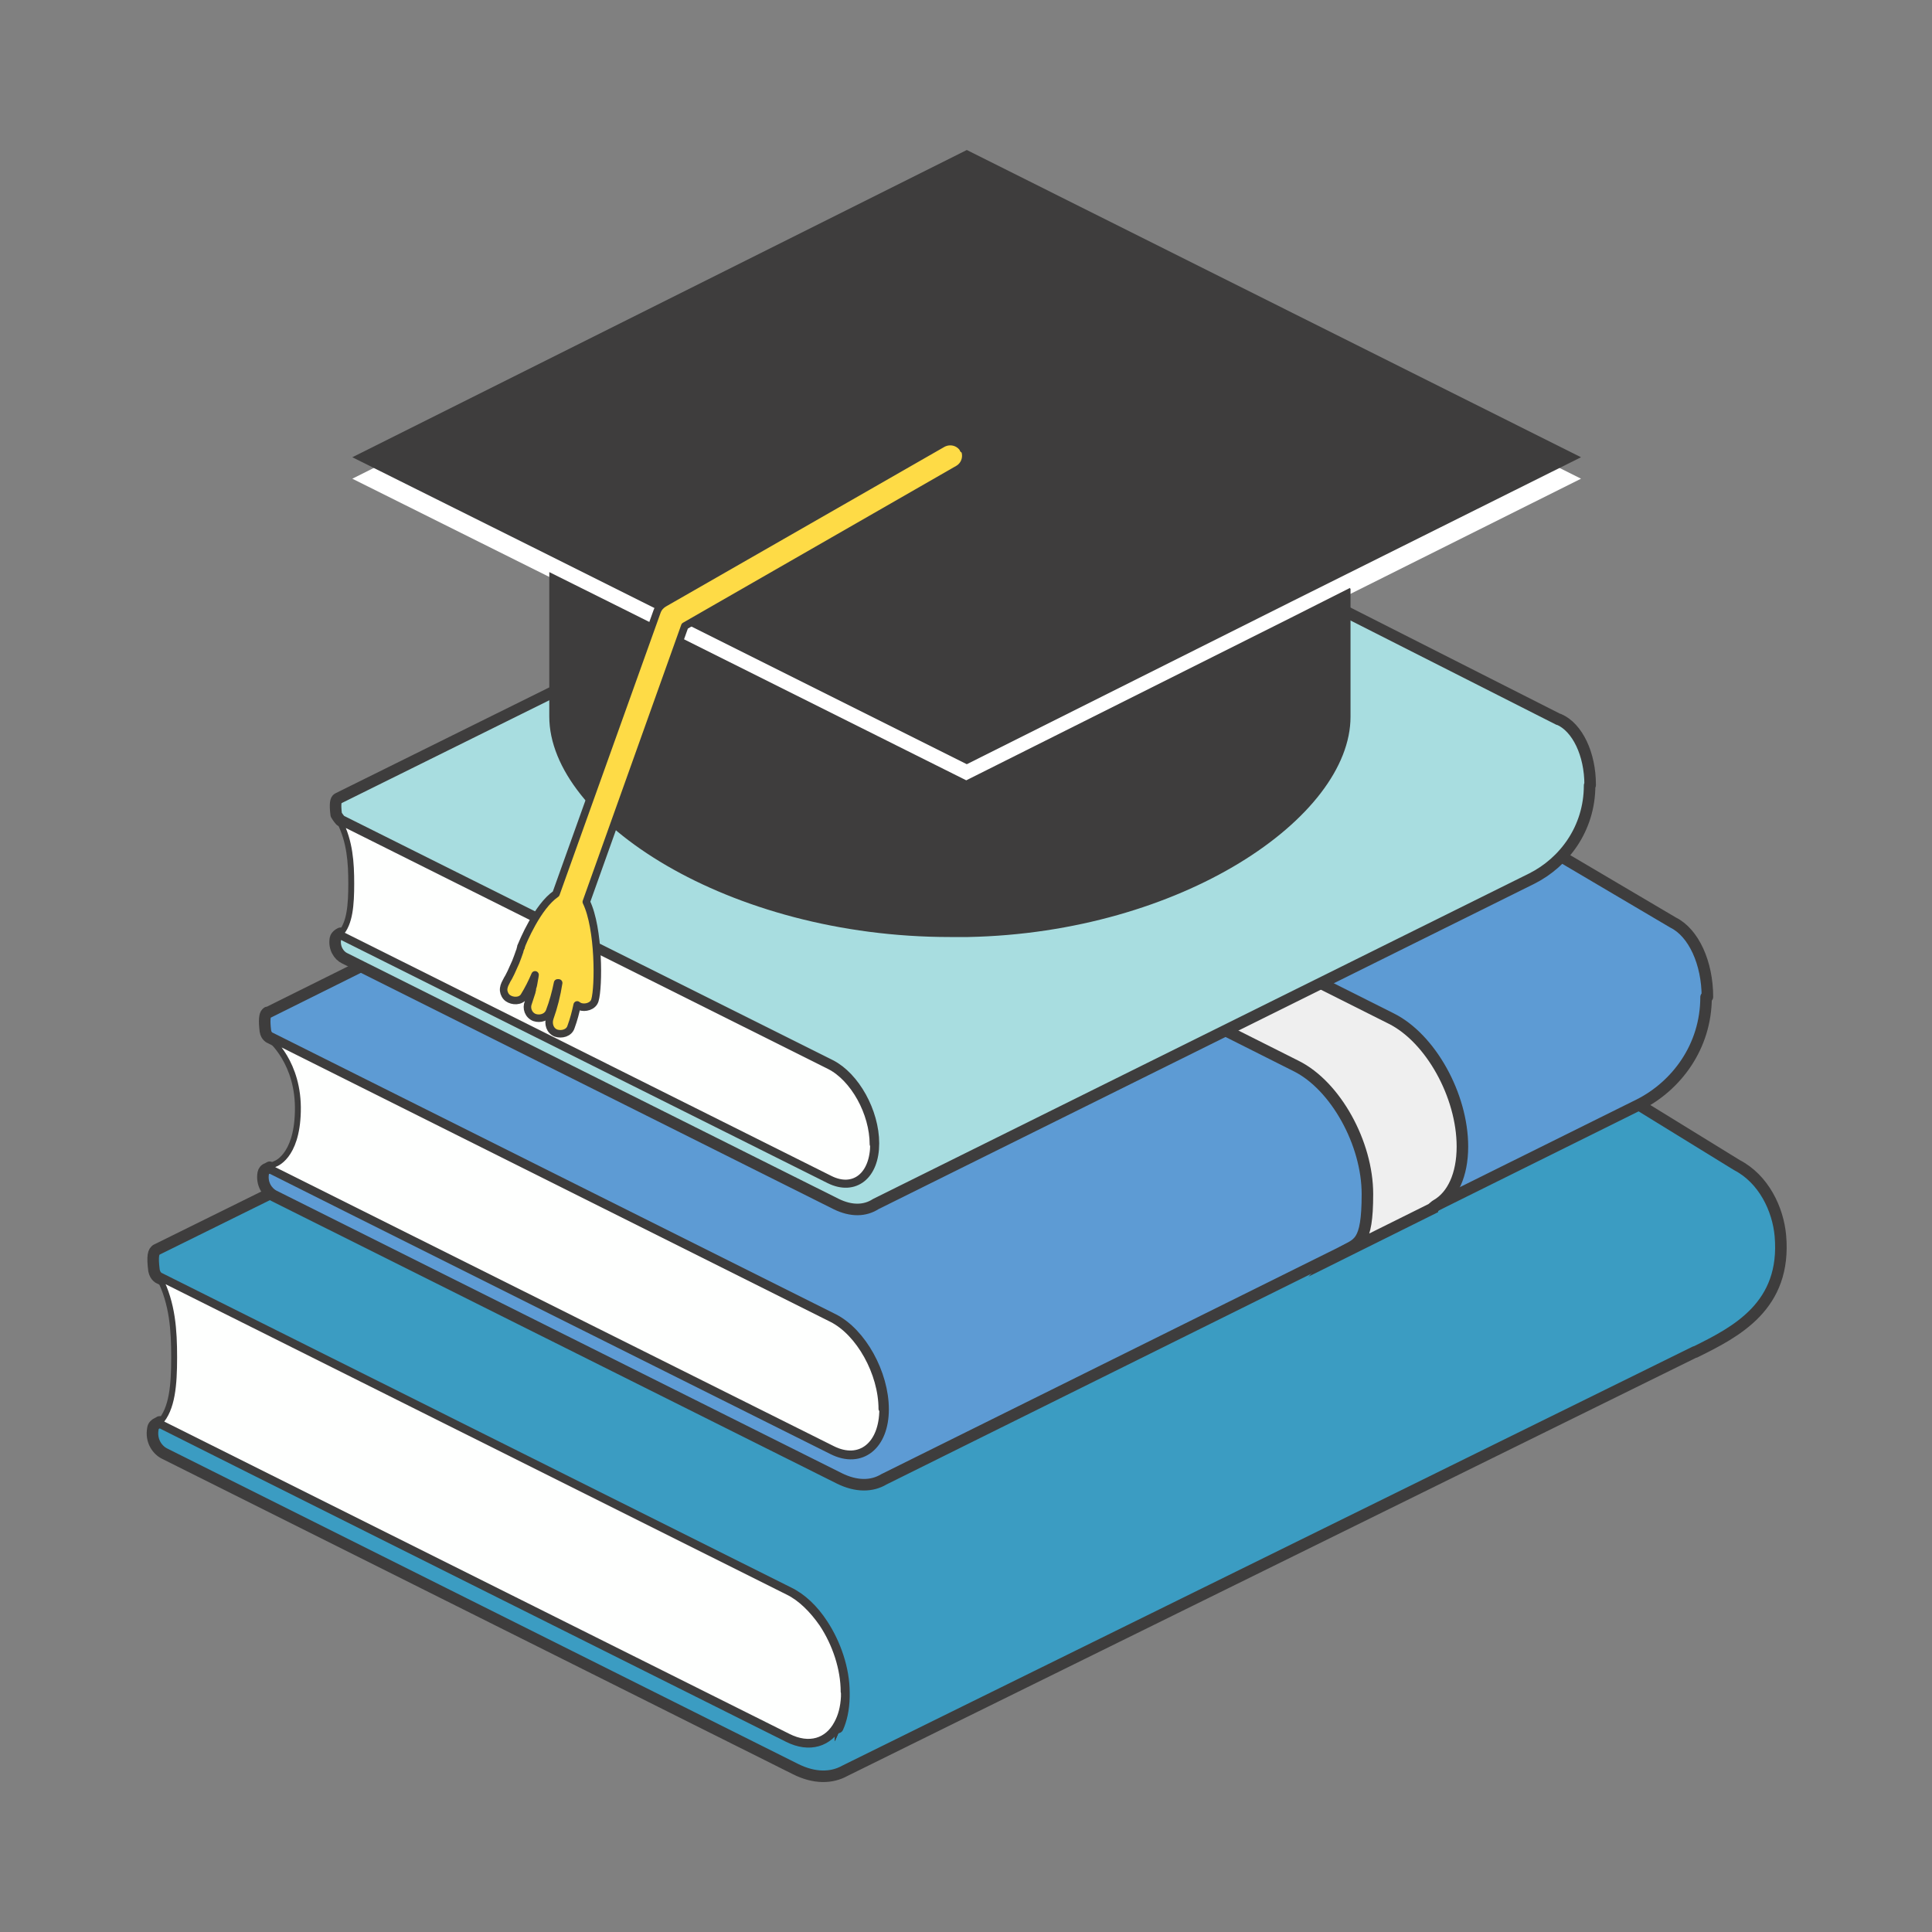
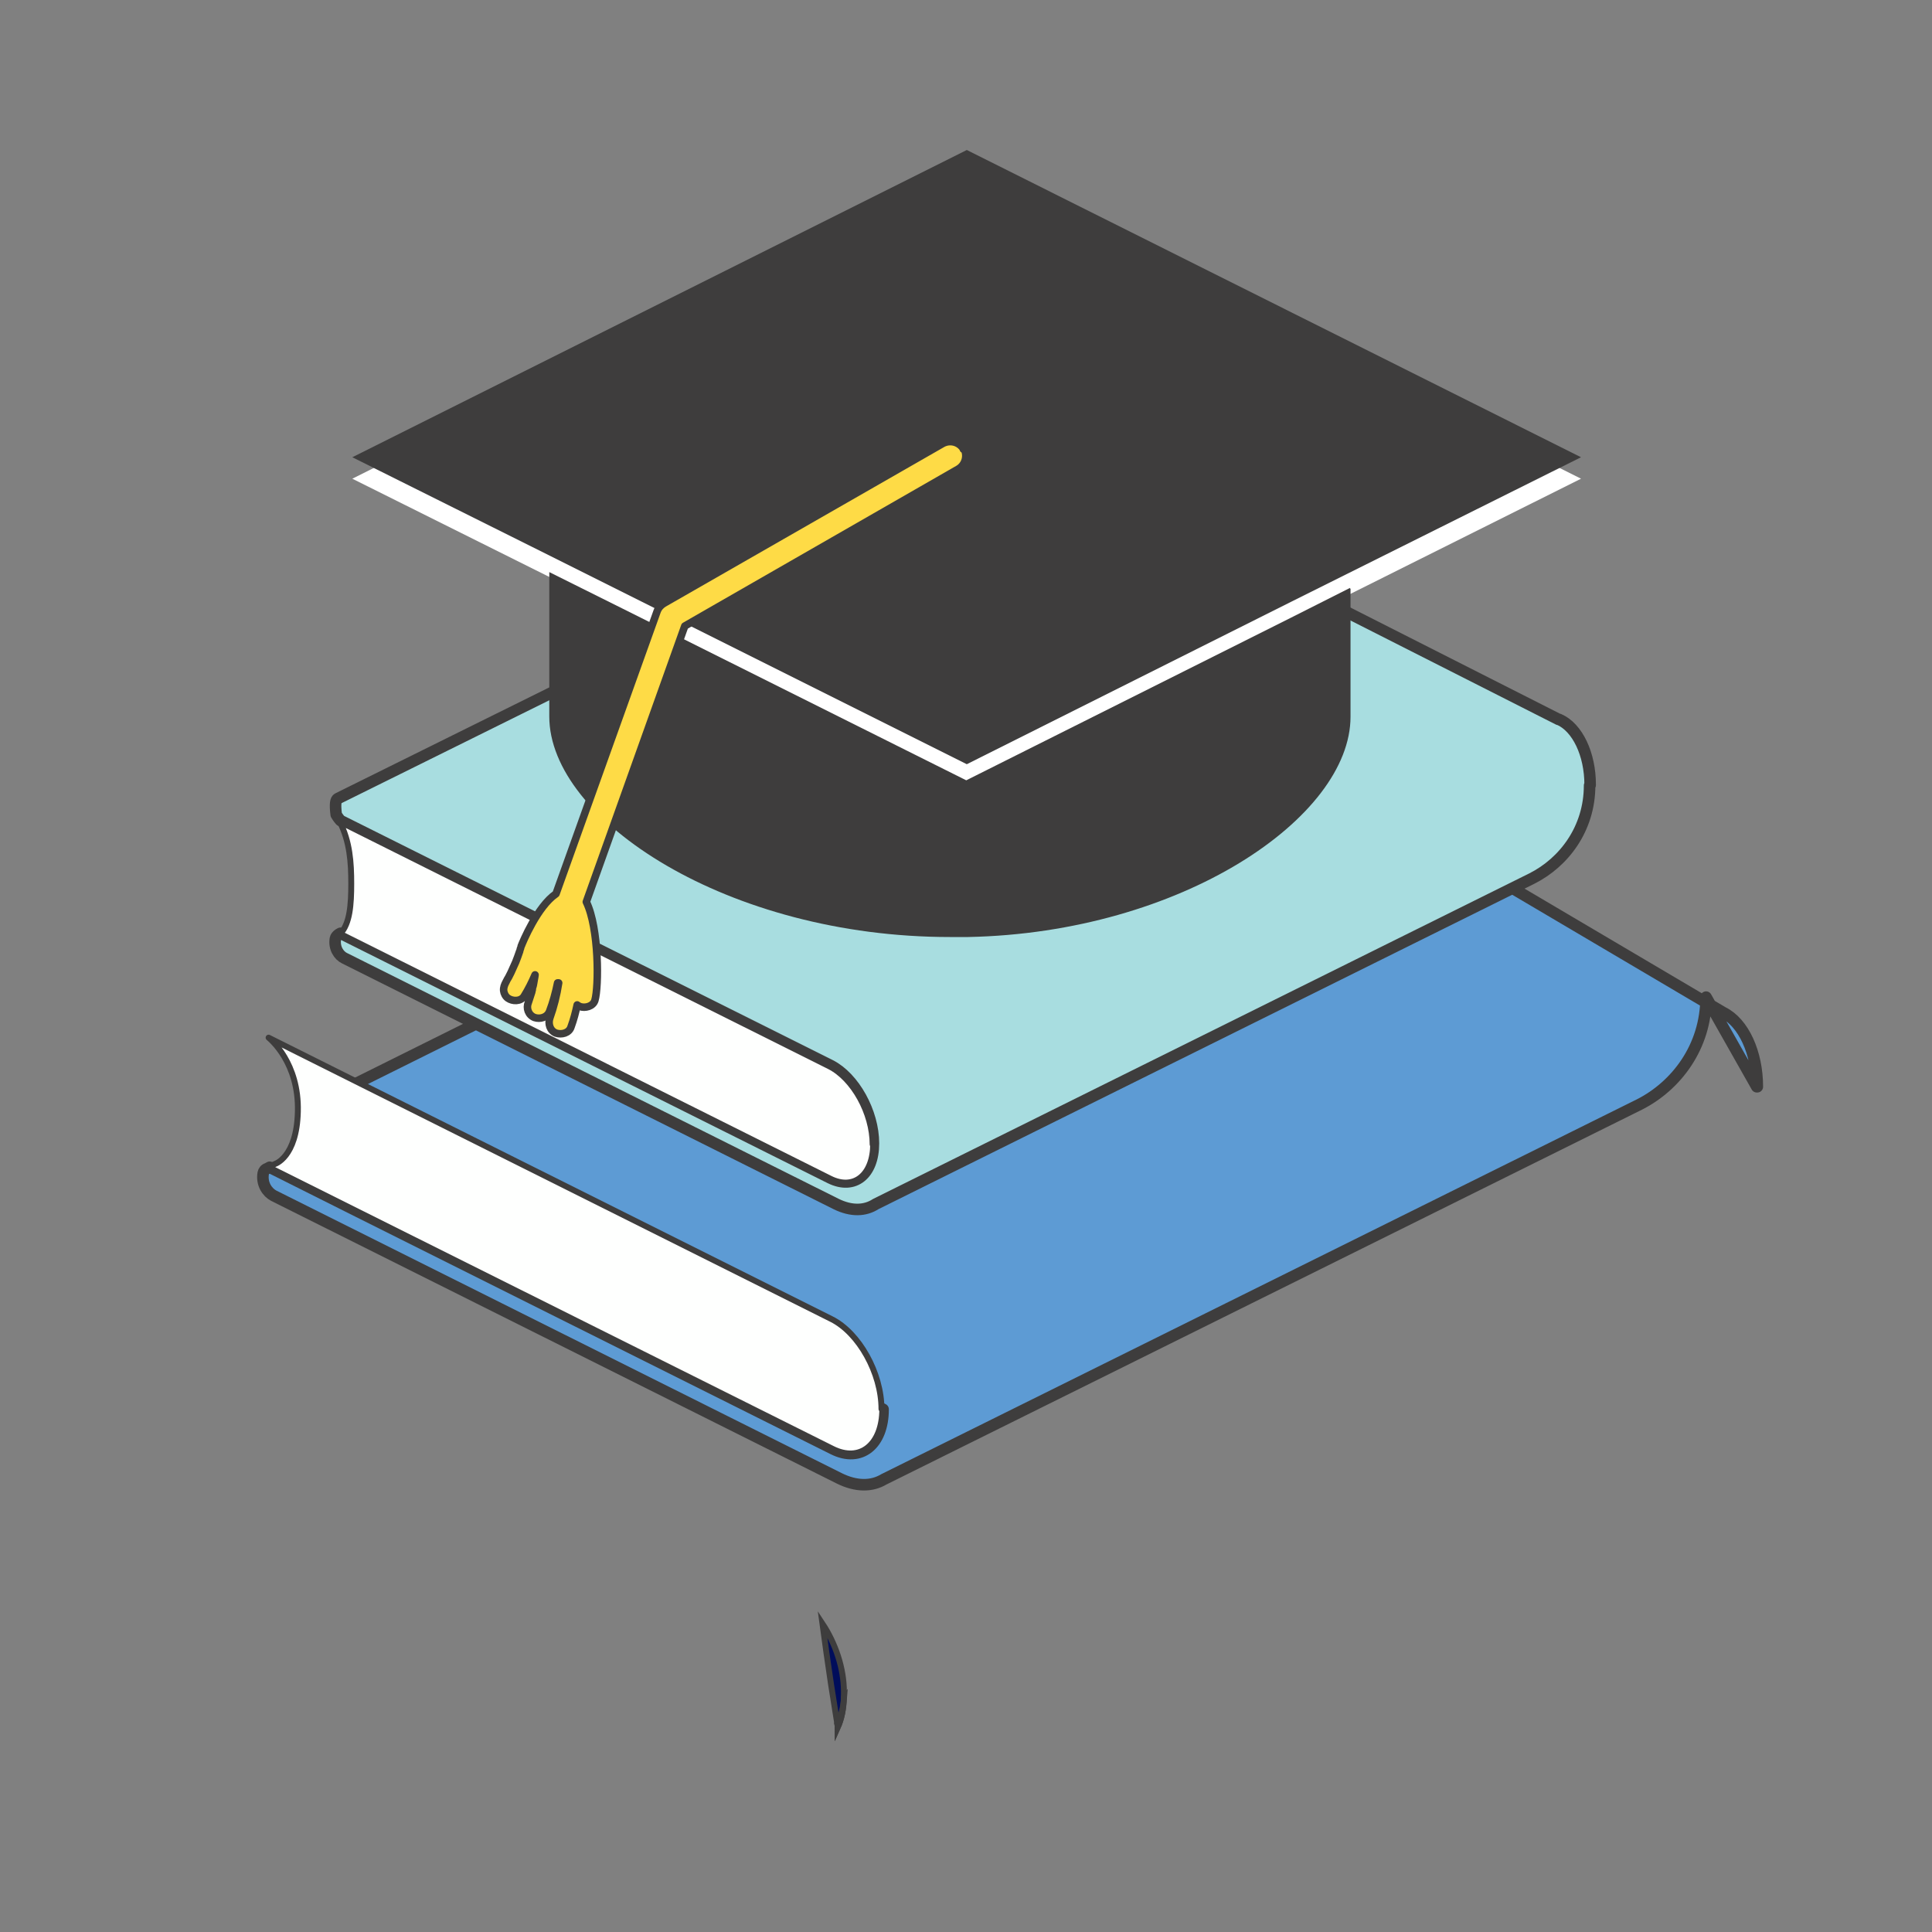
<svg xmlns="http://www.w3.org/2000/svg" id="_レイヤー_1" version="1.1" viewBox="0 0 720 720">
  <rect x="0" y="0" width="720" height="720" fill="#808080" stroke="none" />
  <defs>
    <style>
      .st0 {
        fill: #000d5b;
      }

      .st0, .st1, .st2, .st3, .st4, .st5, .st6, .st7 {
        stroke: #3e3d3d;
      }

      .st0, .st2, .st3 {
        stroke-width: 2.2px;
      }

      .st0, .st5 {
        stroke-miterlimit: 10;
      }

      .st1 {
        fill: #a8dde0;
      }

      .st1, .st2, .st3, .st4, .st6, .st7 {
        stroke-linecap: round;
        stroke-linejoin: round;
      }

      .st1, .st5, .st6, .st7 {
        stroke-width: 4.3px;
      }

      .st8, .st2 {
        fill: #fff;
      }

      .st3 {
        fill: #fefffe;
      }

      .st4 {
        fill: #fedb46;
        stroke-width: 2.8px;
      }

      .st5 {
        fill: #efefef;
      }

      .st6 {
        fill: #3b9cc2;
      }

      .st9 {
        fill: #3e3d3d;
      }

      .st7 {
        fill: #5d9bd4;
      }
    </style>
  </defs>
-   <path class="st6" d="M631.7,503.8l-272.4,134.2-44.4,21.9h0c-5,2.8-11.4,2.9-18.4-.6l-235.2-117.6c-2.6-1.3-5.2-4.7-4.3-9.4.1-.9.9-1.6,1.6-1.9l1-.5h-.1c0,.1,234.4,117.3,234.4,117.3,7.8,3.9,14.6,1.7,18.1-4.9,0,.5.1,1,.2,1.5,1.3-2.9,2.2-6.7,2.3-11.4v-1.7c0-8.6-3.2-18-8-25.3h0c-3.5-5.4-7.9-9.6-12.7-11.9l-234.3-117.1h0s-1.6-.5-2.1-2.9c-.7-5.4-.2-7.2.9-7.7h-.1l355.3-175.5,233.8,143.9c10,5.2,15.3,16.4,16.2,26.3,2.3,26.2-16.4,35.8-31.8,43.4h-.2Z" />
  <path class="st0" d="M314.5,630.6v1.7c-.1,4.7-1,8.5-2.3,11.4,0-.5-.1-1-.2-1.5-.7-4.5-1.5-9.4-2.3-14.5-1.2-7.9-2.3-15.9-3.2-22.6,4.9,7.4,8,16.7,8,25.3h0Z" />
  <path class="st0" d="M314.5,632.4c-.1,4.7-1,8.5-2.3,11.4,0-.5-.1-1-.2-1.5,1.5-2.7,2.3-6.1,2.6-10h0Z" />
-   <path class="st0" d="M314.5,632.4c-.1,4.7-1,8.5-2.3,11.4,0-.5-.1-1-.2-1.5,1.5-2.7,2.3-6.1,2.6-10h0Z" />
-   <path class="st3" d="M314.5,630.6v1.7c-.2,4-1.1,7.3-2.6,10-3.5,6.6-10.3,8.8-18.1,4.9l-234.4-117.1h.1c4.7-5,5.4-14,5.4-24.2s-.6-20.1-5.5-29.7h0l234.3,117.1c4.7,2.3,9.1,6.7,12.7,11.9h0c4.9,7.4,8,16.7,8,25.3h.1Z" />
-   <path class="st7" d="M635.8,371.6c0,18.6-11.2,33.1-24.8,40l-281.6,139.7h0c-4.5,2.7-10.3,2.8-16.7-.4l-210.7-105.3c-2.3-1.2-4.6-4.3-3.9-8.4.1-.7.7-1.5,1.5-1.7l.9-.5h0c0,.1,210,105,210,105,10.2,5.1,18.6-1.6,18.6-14.8s-8.3-28.3-18.6-33.5l-209.8-104.9h0s-1.5-.5-1.8-2.6c-.5-4.1-.2-6,.4-6.6s.4-.2.5-.2l315.1-156.7,208.6,123.1c7.7,3.8,12.8,15.1,12.8,27.7h-.2Z" />
+   <path class="st7" d="M635.8,371.6c0,18.6-11.2,33.1-24.8,40l-281.6,139.7h0c-4.5,2.7-10.3,2.8-16.7-.4l-210.7-105.3c-2.3-1.2-4.6-4.3-3.9-8.4.1-.7.7-1.5,1.5-1.7l.9-.5h0c0,.1,210,105,210,105,10.2,5.1,18.6-1.6,18.6-14.8l-209.8-104.9h0s-1.5-.5-1.8-2.6c-.5-4.1-.2-6,.4-6.6s.4-.2.5-.2l315.1-156.7,208.6,123.1c7.7,3.8,12.8,15.1,12.8,27.7h-.2Z" />
  <path class="st3" d="M328.8,525.1c0,13.3-8.3,20-18.6,14.8l-210-104.9h0c0-.1,2.2-1.2,2.2-1.2,0,0,8.2-2.4,8.6-19.5.5-18.2-10.2-27-10.9-27.6l209.8,104.9c10.2,5.1,18.6,20.1,18.6,33.5h.2Z" />
-   <path class="st5" d="M533.8,450.3c.7-.6,1.3-1.1,1.7-1.3,5.8-3.4,9.5-11.1,9.5-21.7,0-19.1-11.9-40.4-26.5-47.7l-210.8-105.8-35.5,17.5,210.9,106c14.6,7.3,26.5,28.7,26.5,47.7s-3.6,18.2-9.5,21.7c-.4.2-1,.6-1.7,1.3l35.4-17.6Z" />
  <path class="st1" d="M592.4,292.7c0,16.2-9.6,28.7-21.5,34.7l-244.5,121.3c-4,2.6-9.1,2.8-14.8,0l-183.2-91.6c-2.1-1-4-3.8-3.4-7.3.1-.6.6-1.2,1.2-1.6l.7-.4h0l182.5,91.2c8.9,4.4,16.1-1.3,16.1-12.9s-7.2-24.6-16.1-29.1l-182.5-91.2h0s-1-1.1-1.6-2.2c-.5-4-.2-5.6.6-6l253.2-125.4c3.9-1.9,8.5-1.9,12.4,0l189.3,95.9h.2c6.9,3,11.6,13,11.6,24.3v.2Z" />
  <path class="st3" d="M325.4,426.3c0,11.6-7.2,17.4-16.1,12.9l-182.5-91.2h0c3.6-3.8,4.1-10.8,4.1-18.7s-.5-15.6-4.3-23.1h0l182.5,91.2c8.9,4.5,16.1,17.4,16.1,29.1h.1Z" />
  <path class="st2" d="M260.5,256.5l-14.5,7.2c-1.5.7-1.5,2.8,0,3.5l123.6,62.2c2.6,1.3,5.6,1.3,8.2,0l14.5-7.2c1.5-.7,1.5-2.8,0-3.5l-123.6-62c-2.6-1.3-5.6-1.3-8.2,0" />
  <g>
    <polygon class="st8" points="589.2 178.4 481.3 232.3 360.3 292.9 232.1 228.7 204.9 215.1 131.3 178.4 360.3 63.9 589.2 178.4" />
    <path class="st9" d="M503.3,219.4v47.7c0,37.6-63.1,80.5-142.5,82.1h-6.8c-82.5,0-149.3-43.6-149.3-82.2v-53.8l27.1,13.5,128.3,64.1,121-60.6,22-11.1v.2Z" />
    <polygon class="st9" points="589.2 170.4 481.3 224.2 360.3 284.8 232.1 220.7 204.9 207.1 131.3 170.4 360.3 55.9 589.2 170.4" />
    <g>
      <path class="st4" d="M359.1,167.4c-1.6-2.7-5-3.6-7.8-2.1l-103.8,59.5c-1.2.7-2.1,1.7-2.6,3l-37.7,105.3c-6.9,4.7-12.4,18-13,19.6,0,.2-.5,1.5-.5,1.7-.5,1.5-1,2.8-1.5,4.1-.6,1.3-1.2,2.7-1.8,4-.4.7-.7,1.5-1.1,2.1-.1.2-.4.6-.5.9,0,0-.1.2-.2.4h0c-.6,1.1-1,2.1-.9,3.3.1,1,.7,2.2,1.6,2.8,1.7,1.2,4.7,1.3,6-.7,1.6-2.6,2.9-5.2,4.1-8-.1,1-.4,2.1-.5,3-.1.6-.2,1.2-.5,1.9v.4c0,.4-.2.6-.2,1-.4,1.3-.9,2.7-1.3,4-.9,2.1,0,4.7,2.3,5.6,2.1.7,4.7,0,5.6-2.3,1.3-3.4,2.3-7.1,3-10.6h.4c-.7,4.5-1.8,8.9-3.3,13.1-.7,2.1,0,4.7,2.3,5.6,2.1.7,4.9,0,5.6-2.3,1-2.7,1.7-5.4,2.3-8.2.2.2.6.4,1,.6,1.9.7,4.9,0,5.6-2.3,1.5-5,1.6-26.8-3.2-36.7l36.7-102.8,101.9-58.5c2.7-1.6,3.6-5,2.1-7.8l-.2.4Z" />
-       <path class="st4" d="M194.2,352.9v-.2.2Z" />
    </g>
  </g>
</svg>